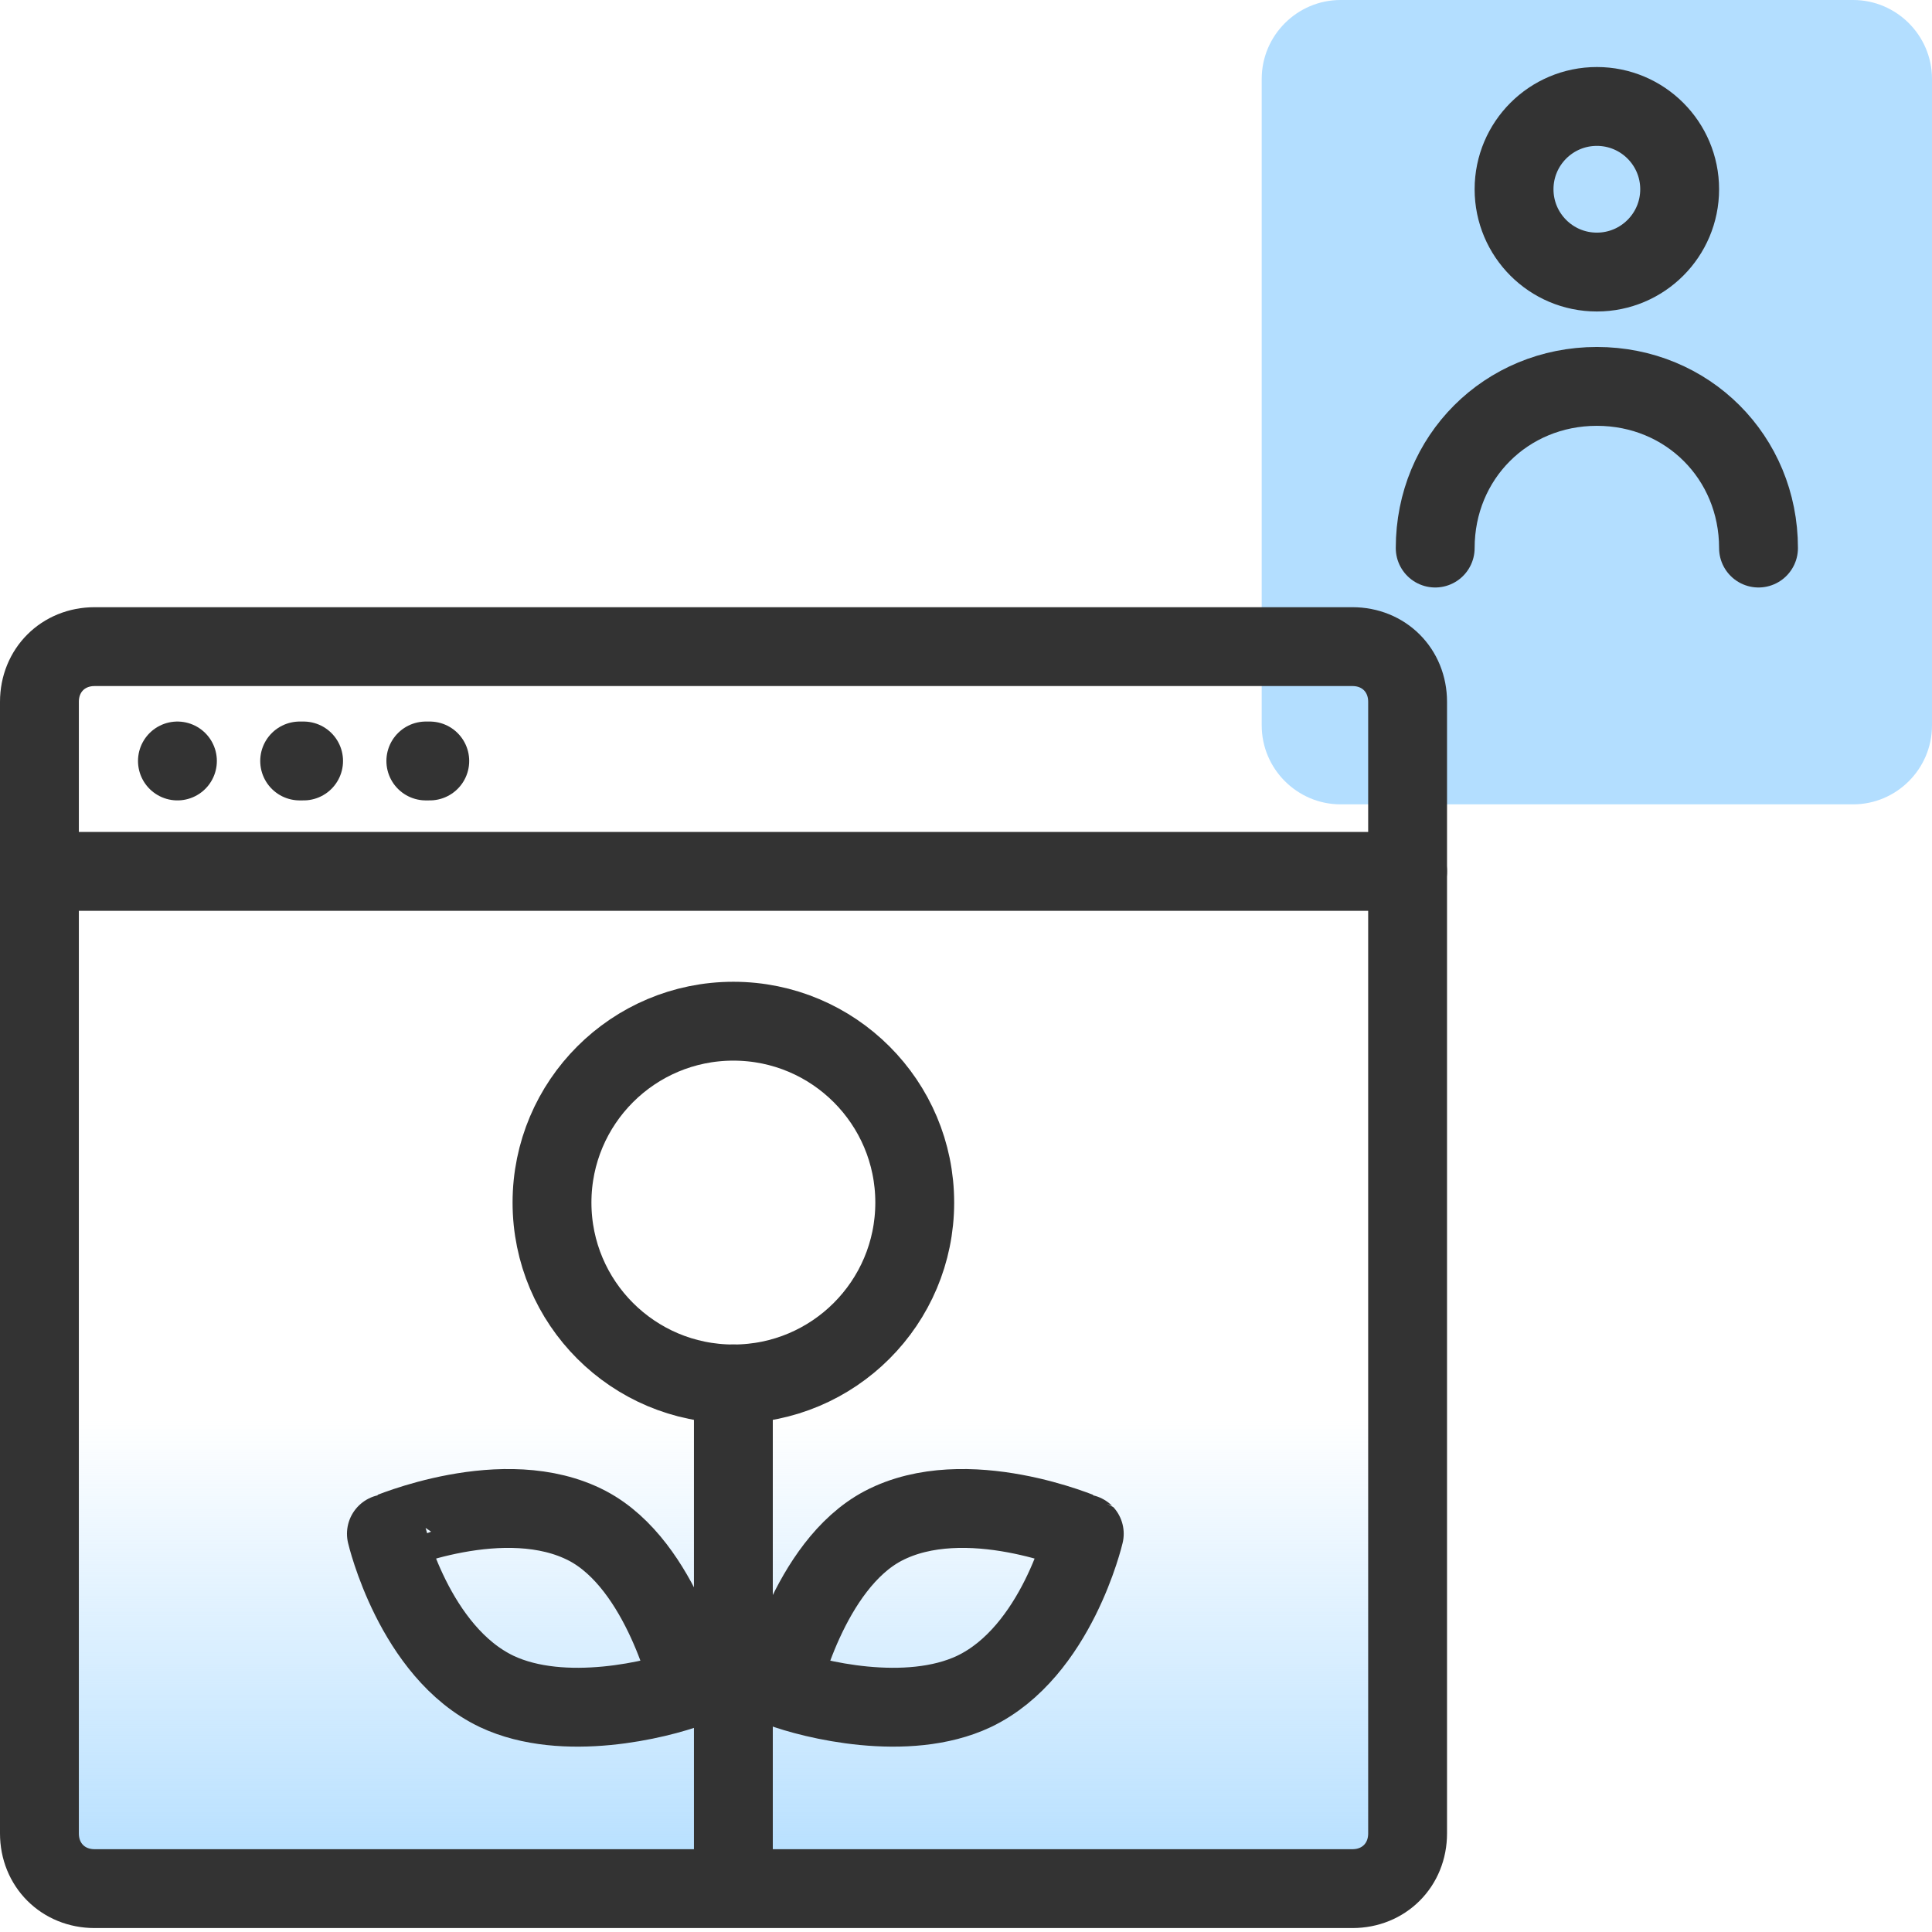
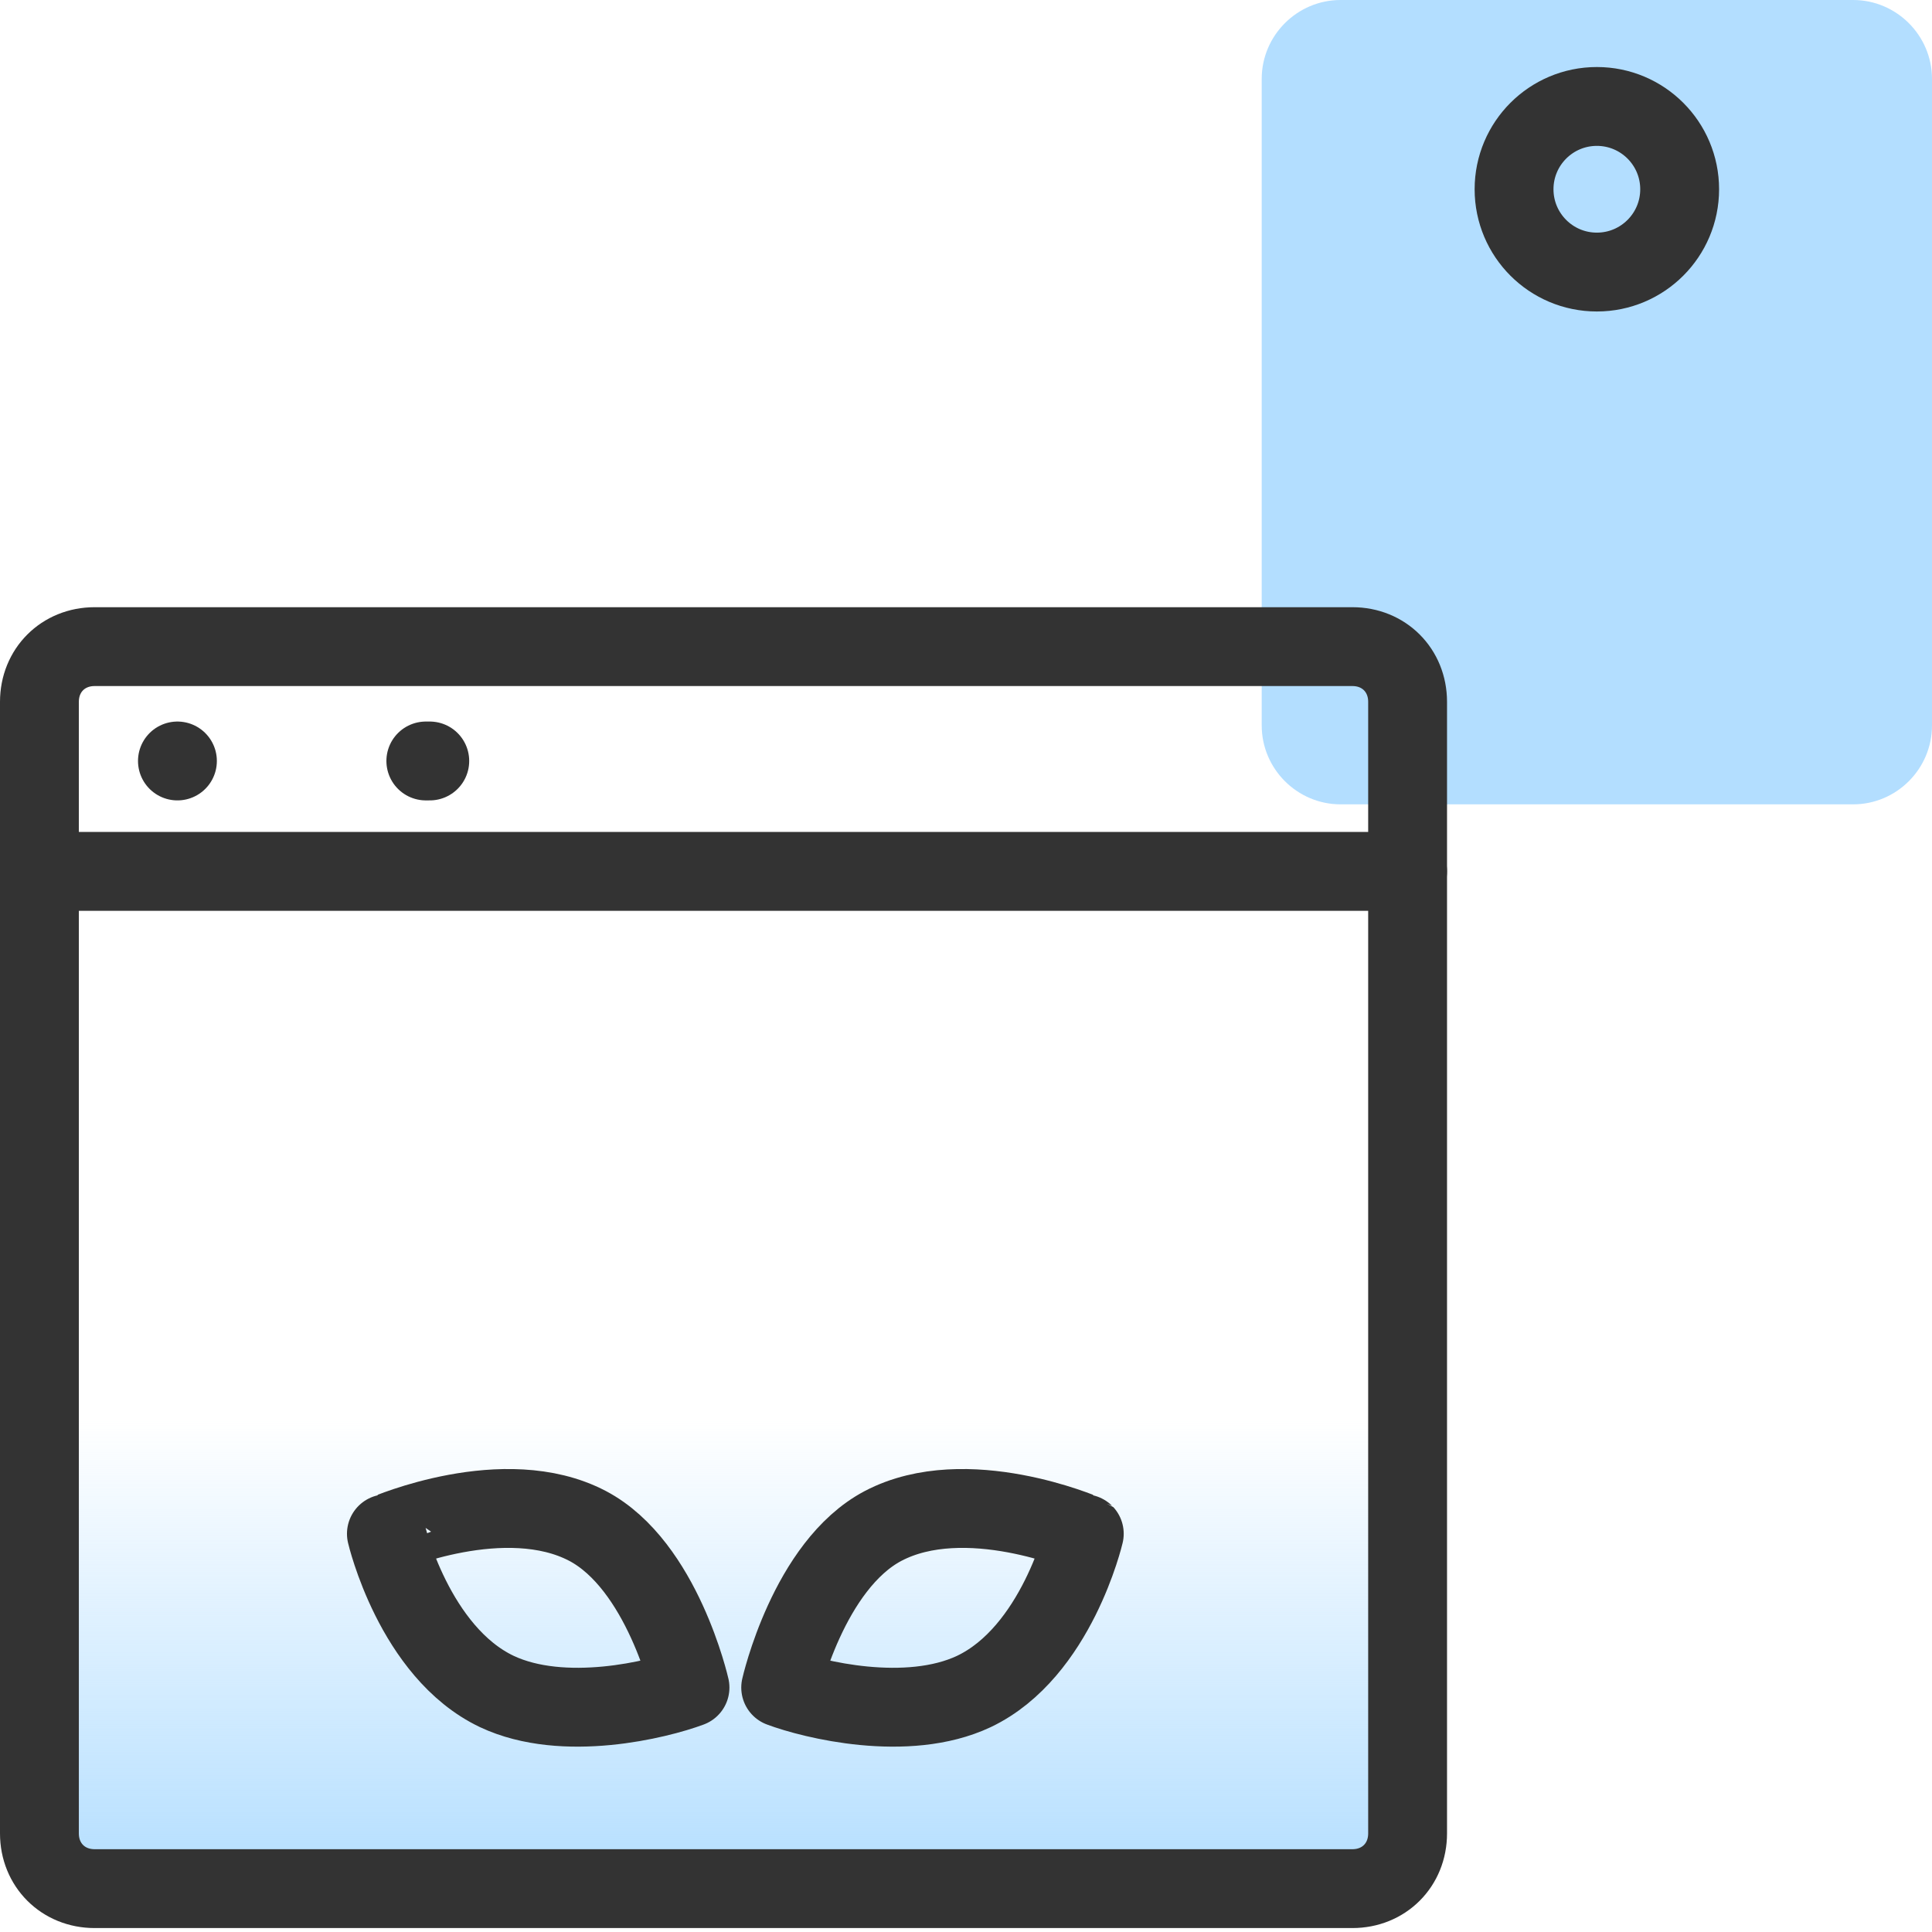
<svg xmlns="http://www.w3.org/2000/svg" version="1.1" id="Layer_1" x="0px" y="0px" viewBox="0 0 49 49" style="enable-background:new 0 0 49 49;" xml:space="preserve">
  <style type="text/css">
	.st0{fill:url(#SVGID_1_);}
	.st1{fill:#B3DEFF;}
	.st2{fill:none;stroke:#333333;stroke-width:2;stroke-linecap:round;stroke-linejoin:round;stroke-miterlimit:10;}
</style>
  <linearGradient id="SVGID_1_" gradientUnits="userSpaceOnUse" x1="18.35" y1="47.9" x2="18.35" y2="16.4">
    <stop offset="0" style="stop-color:#B3DEFF" />
    <stop offset="0.377" style="stop-color:#B3DEFF;stop-opacity:0" />
  </linearGradient>
  <path class="st0" d="M34.3,47.9H2.4c-0.8,0-1.4-0.6-1.4-1.4V17.8c0-0.8,0.6-1.4,1.4-1.4h31.9c0.8,0,1.4,0.6,1.4,1.4v28.7  C35.7,47.3,35.1,47.9,34.3,47.9z" />
  <path class="st1" d="M47,20.4H34c-1.1,0-2-0.9-2-2V2c0-1.1,0.9-2,2-2h13c1.1,0,2,0.9,2,2v16.4C49,19.5,48.1,20.4,47,20.4z" />
-   <line class="st2" x1="18.6" y1="47.3" x2="18.6" y2="35.1" />
  <g>
    <path class="st2" d="M22.4,38.7c-1.9,1-2.6,4.1-2.6,4.1c0.8,0.3,3.2,0.9,4.9,0.1c2.1-1,2.8-4,2.8-4S24.5,37.6,22.4,38.7z" />
    <path class="st2" d="M14.9,38.7c1.9,1,2.6,4.1,2.6,4.1c-0.8,0.3-3.2,0.9-4.9,0.1c-2.1-1-2.8-4-2.8-4S12.8,37.6,14.9,38.7z" />
  </g>
  <g>
-     <circle class="st2" cx="18.6" cy="30.5" r="4.6" />
-   </g>
+     </g>
  <g>
    <circle class="st2" cx="40.5" cy="4.8" r="2.1" />
-     <path class="st2" d="M36.4,13.9c0-2.3,1.8-4.1,4.1-4.1s4.1,1.8,4.1,4.1" />
  </g>
  <path class="st2" d="M34.3,47.9H2.4c-0.8,0-1.4-0.6-1.4-1.4V17.8c0-0.8,0.6-1.4,1.4-1.4h31.9c0.8,0,1.4,0.6,1.4,1.4v28.7  C35.7,47.3,35.1,47.9,34.3,47.9z" />
  <line class="st2" x1="1" y1="22.1" x2="35.7" y2="22.1" />
  <line class="st2" x1="4.5" y1="19.3" x2="4.5" y2="19.3" />
-   <line class="st2" x1="7.6" y1="19.3" x2="7.7" y2="19.3" />
  <line class="st2" x1="10.8" y1="19.3" x2="10.9" y2="19.3" />
</svg>